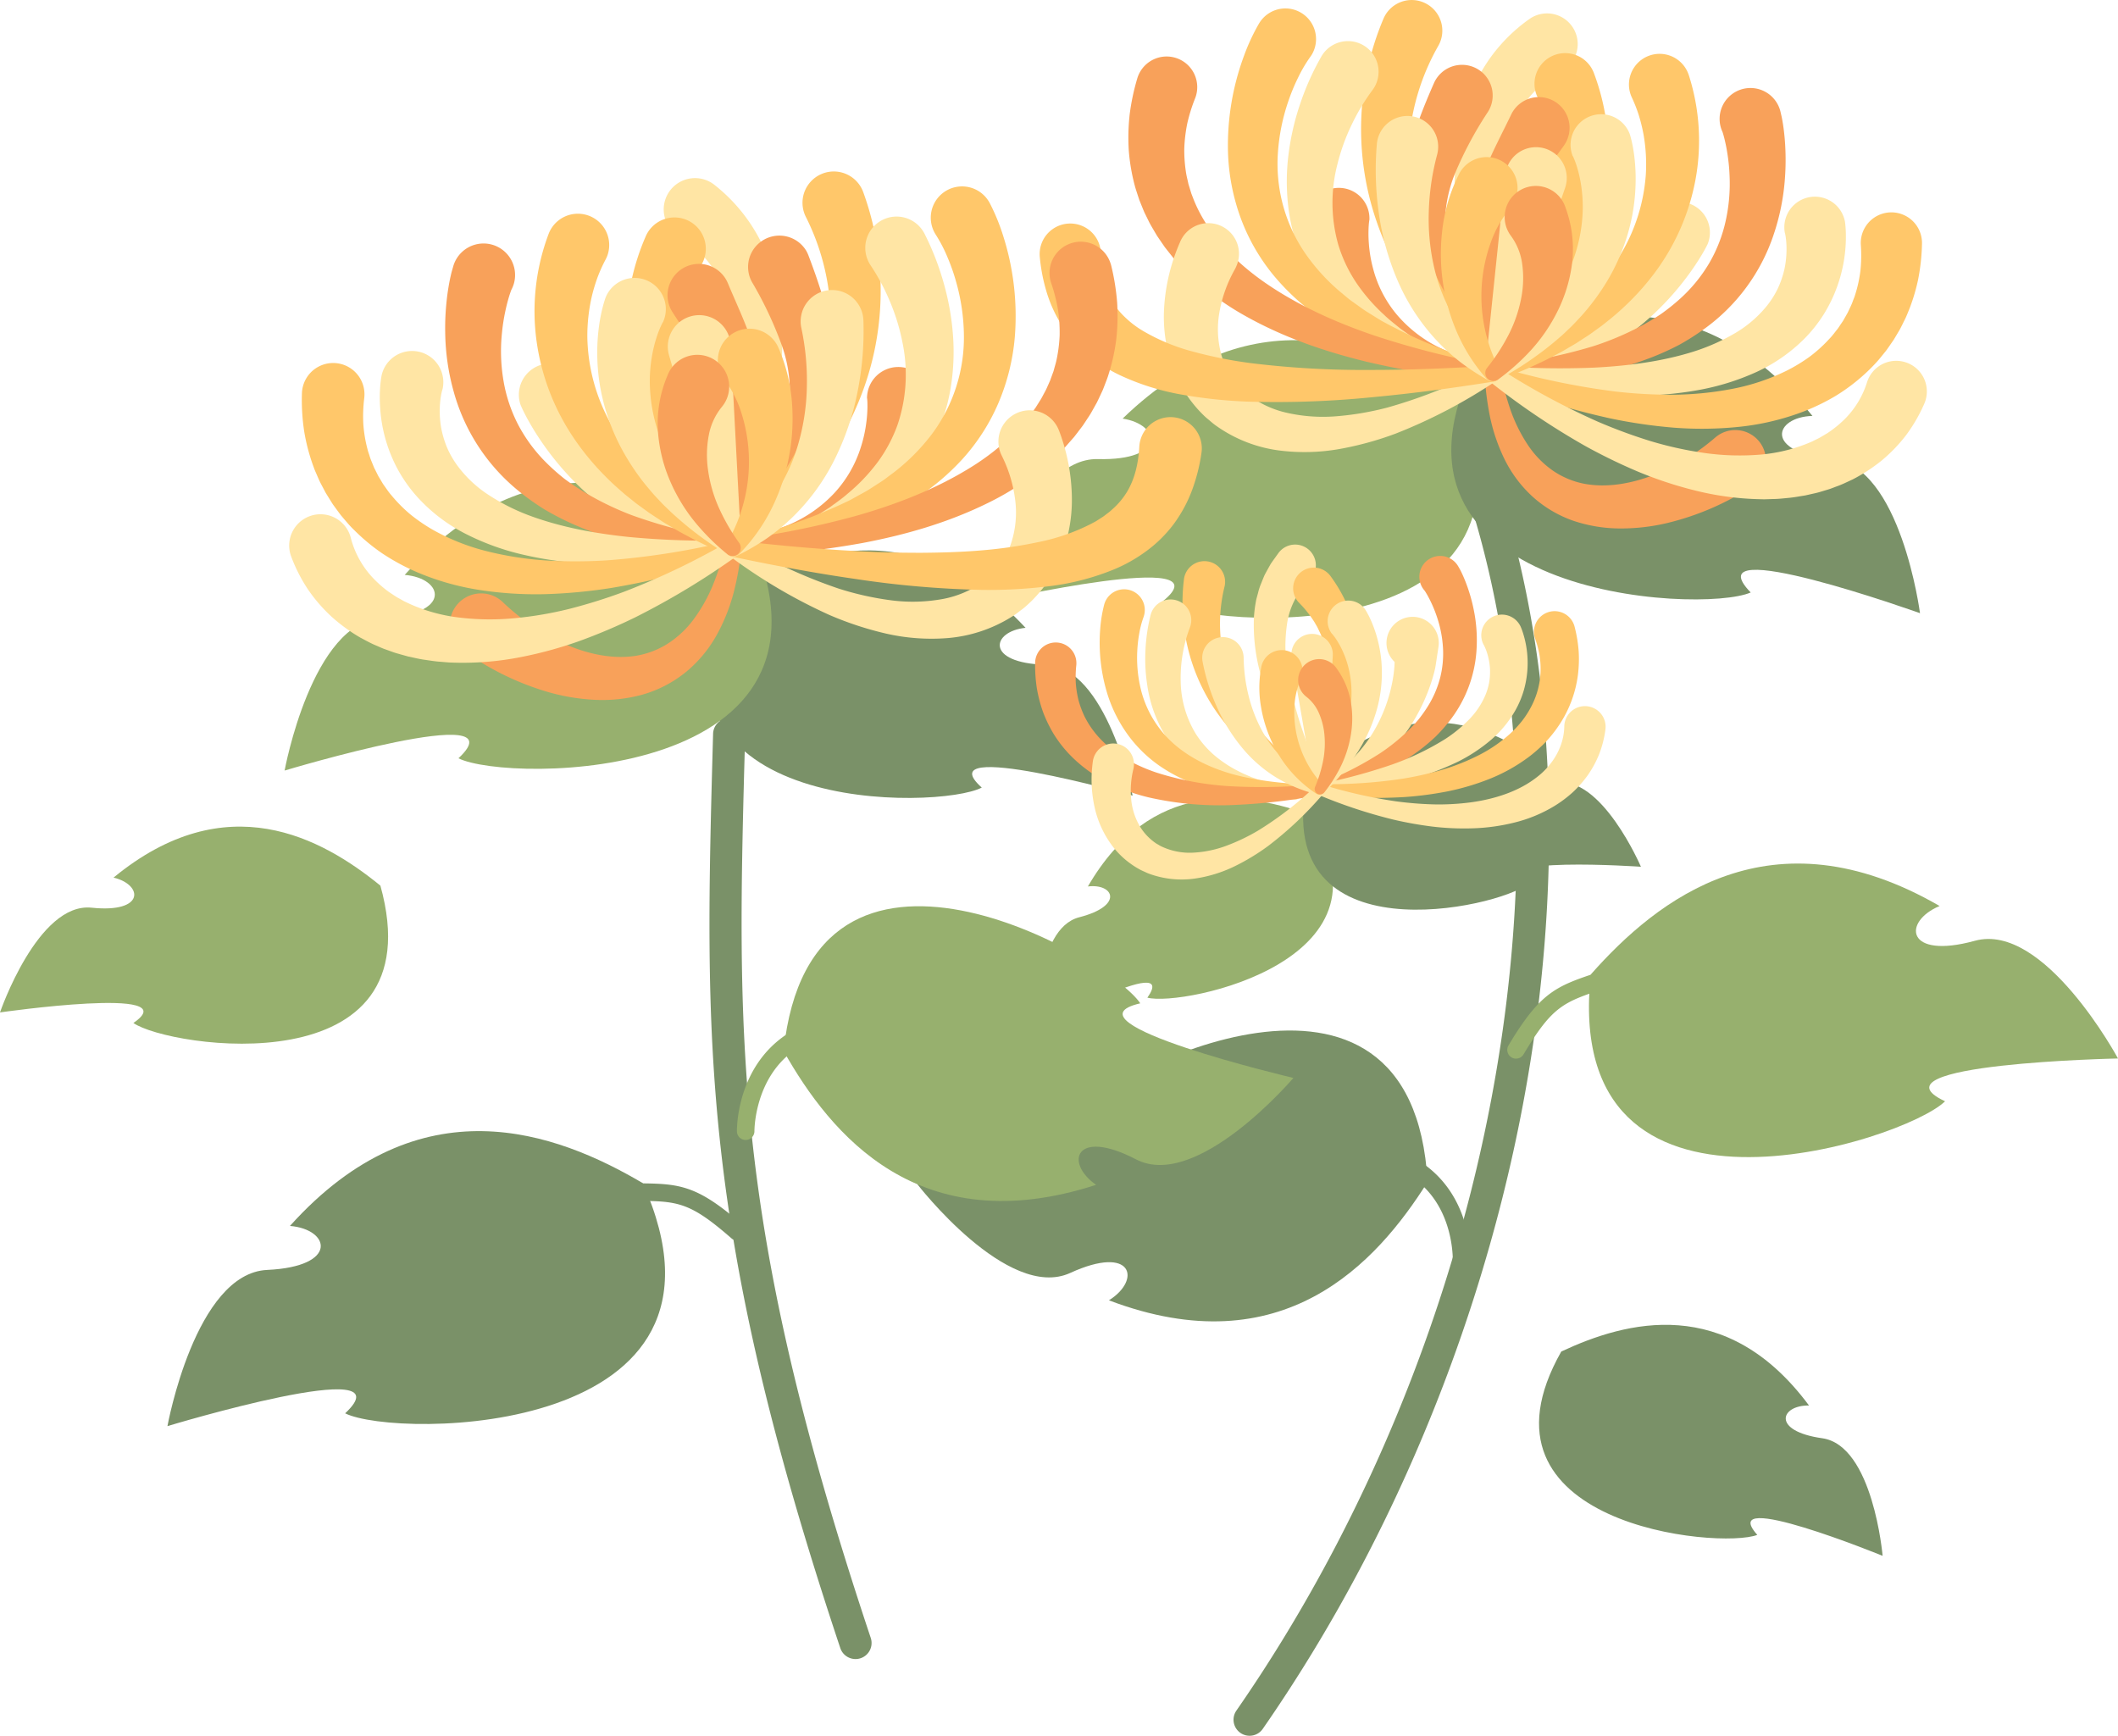
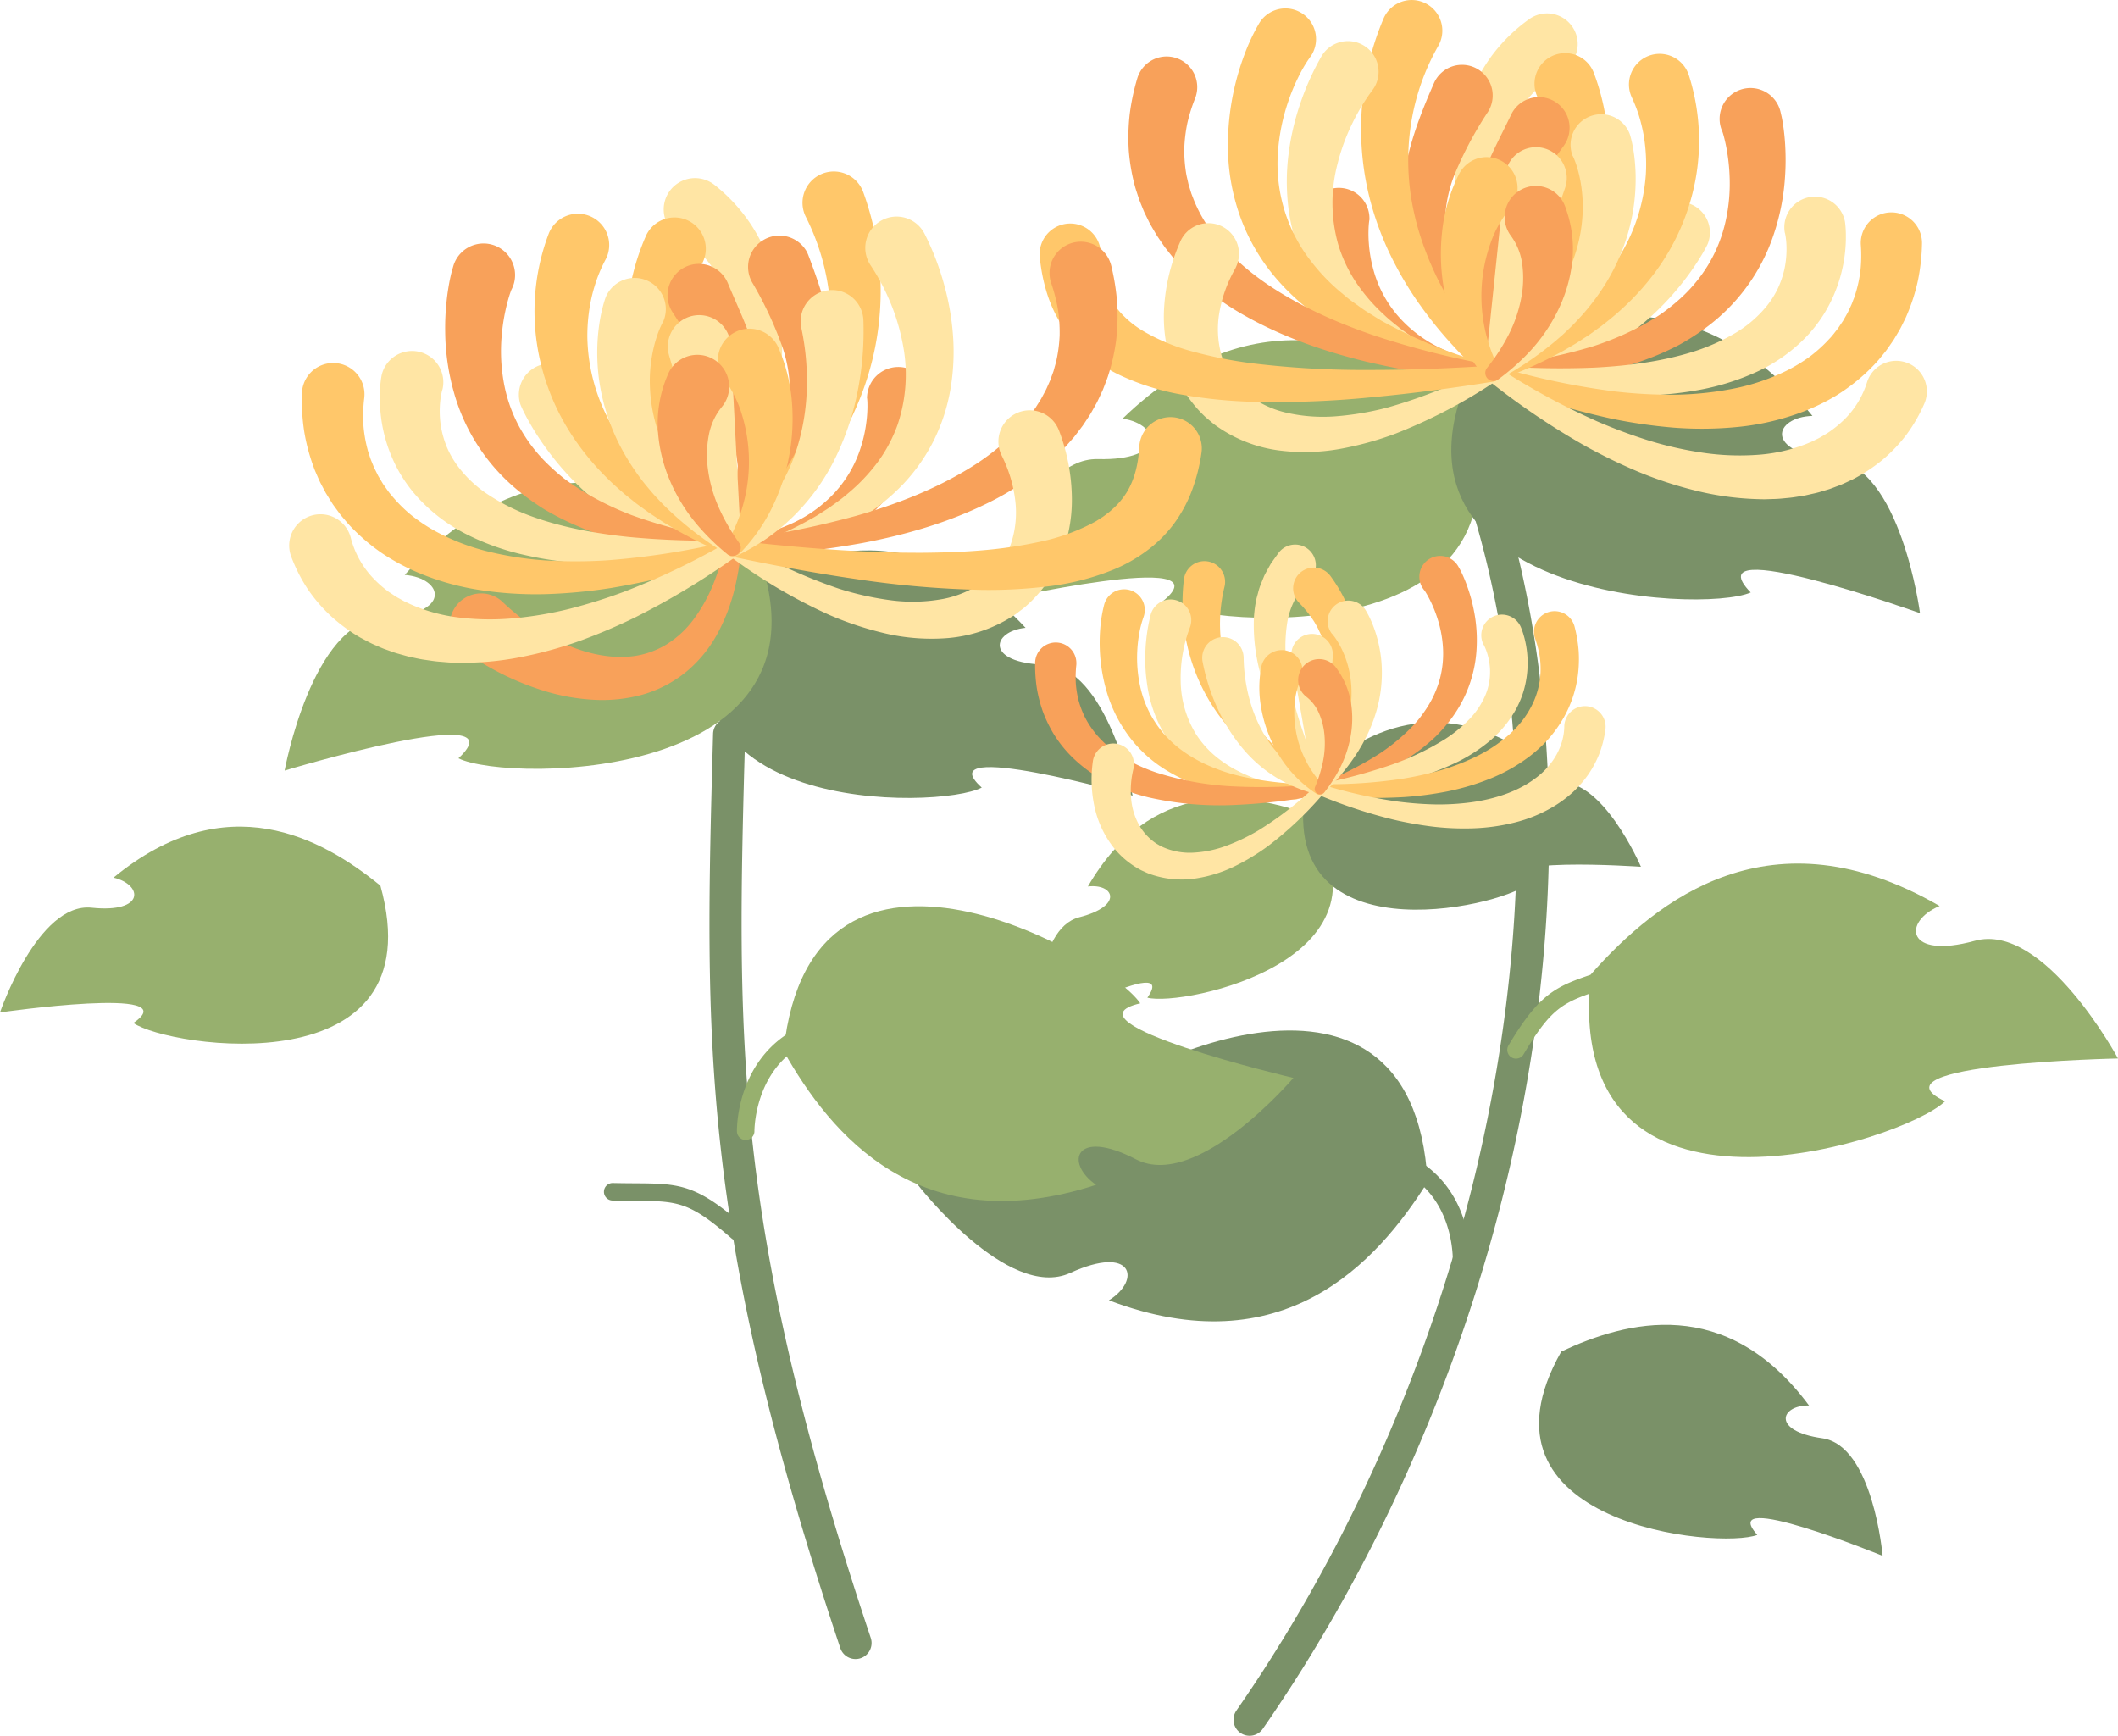
<svg xmlns="http://www.w3.org/2000/svg" viewBox="0 0 726.031 594.976">
  <g data-name="图层 2">
    <g data-name="图层 1">
      <path d="M428.34,594.976a5.5,5.5,0,0,1-4.514-8.636c48.994-70.6,81.817-156.452,92.423-241.748,10.321-83.017-.718-160.327-31.084-217.691a5.5,5.5,0,0,1,9.722-5.146c31.413,59.339,42.875,138.959,32.277,224.194-10.821,87.03-44.311,174.629-94.3,246.662A5.494,5.494,0,0,1,428.34,594.976Z" style="fill:#7a9168">
     </path>
      <path d="M489.36,405.16c-17.556,27.873-49.627,63.177-109.232,40.555,11.195-6.98,8.233-19.239-13.239-9.393S314.366,405.8,314.366,405.8s81.727-15.063,53.687-22.97C379.1,367.722,484.345,313.746,489.36,405.16Z" style="fill:#7a9168">
     </path>
      <path d="M545.308,334.017c22.813-25.812,61.86-56.849,119.569-23.464-12.73,5.319-11.737,18.471,12.083,11.924s49.071,40.343,49.071,40.343-86.889,1.784-59.28,14.667C652.8,391.224,535.091,429.211,545.308,334.017Z" style="fill:#97b06e">
     </path>
      <path d="M519.676,362.871a3,3,0,0,1-2.572-4.54c11.08-18.542,16.488-20.339,30.938-25.143,2.108-.7,4.429-1.472,7.013-2.379a3,3,0,1,1,1.987,5.662c-2.619.919-4.971,1.7-7.108,2.41-13.984,4.649-17.743,5.9-27.679,22.529A3,3,0,0,1,519.676,362.871Z" style="fill:#97b06e">
     </path>
      <path d="M501,436.255c-.067,0-.132,0-.2-.007a3,3,0,0,1-2.8-3.19c.01-.179.976-18.719-13.163-28.976a3,3,0,1,1,3.523-4.856c16.864,12.233,15.685,33.332,15.626,34.225A3,3,0,0,1,501,436.255Z" style="fill:#7a9168">
     </path>
      <path d="M293.263,568.679a5.5,5.5,0,0,1-5.215-3.76c-48.29-144.7-46.528-208.2-43.607-313.408a5.5,5.5,0,1,1,11,.305c-2.887,103.995-4.63,166.766,43.044,309.62a5.5,5.5,0,0,1-5.218,7.243Z" style="fill:#7a9168">
     </path>
      <path d="M268.614,360.268c16.169,28.7,46.471,65.533,107.113,45.86-10.84-7.52-7.28-19.619,13.684-8.732s53.955-27.908,53.955-27.908-80.891-19.05-52.5-25.574C380.577,328.28,278.1,269.21,268.614,360.268Z" style="fill:#97b06e">
-      </path>
-       <path d="M220.356,405.556c-29.678-17.492-76.408-34.932-120.964,14.663,13.751,1.122,16.874,13.936-7.8,15.076S57.4,488.836,57.4,488.836s83.181-25.174,60.909-4.384C135.82,493.2,259.511,492.924,220.356,405.556Z" style="fill:#7a9168">
     </path>
      <path d="M252.722,425.216a2.983,2.983,0,0,1-1.971-.74c-14.593-12.741-18.554-12.767-33.291-12.863-2.251-.015-4.73-.031-7.5-.1a3,3,0,1,1,.136-6c2.739.062,5.184.078,7.406.093,15.228.1,20.927.136,37.2,14.343a3,3,0,0,1-1.974,5.26Z" style="fill:#7a9168">
     </path>
      <path d="M255.611,390.755a3,3,0,0,1-3-2.947c-.015-.894-.158-22.026,17.286-33.418a3,3,0,1,1,3.281,5.023c-14.626,9.552-14.57,28.116-14.567,28.3a3,3,0,0,1-2.957,3.039Z" style="fill:#97b06e">
     </path>
      <path d="M501.331,137.587c-27.172-18.695-70.635-38.482-116.512,5.9,13.058,1.993,15.182,14.441-8.463,13.876s-36.24,48.845-36.24,48.845,81.131-18.47,58.467-.106C414.72,215.632,532.874,223.654,501.331,137.587Z" style="fill:#97b06e">
     </path>
      <path d="M506.317,122.756c29.215-15.307,74.734-29.749,114.968,19.806-13.2.416-16.8,12.519,6.741,14.79s30.133,52.832,30.133,52.832-78.337-28.05-58.034-7.1C582.962,210.609,464.7,204.428,506.317,122.756Z" style="fill:#7a9168">
     </path>
      <path d="M535.335,24.333a37.118,37.118,0,0,0-9.483,7.163,41,41,0,0,0-7.05,10.236c-3.845,7.777-5.908,17.063-6.916,26.594a186.754,186.754,0,0,0-.468,29.36c.515,9.918,1.613,19.878,2.956,29.827l0,.017a2.757,2.757,0,0,1-5.4,1.082c-2.627-9.809-5.03-19.717-6.866-29.821a197.941,197.941,0,0,1-3.451-30.973,115.379,115.379,0,0,1,.687-16.1A78.67,78.67,0,0,1,502.96,35.3a59.265,59.265,0,0,1,8.11-15.79,57.129,57.129,0,0,1,13-12.854l.087-.063a10.505,10.505,0,1,1,12.319,17.02A11.382,11.382,0,0,1,535.335,24.333Z" style="fill:#ffe5a4">
     </path>
      <path d="M585.437,83.487c-.108.25-.174.379-.24.514l-.2.4-.385.729c-.254.469-.509.927-.765,1.366-.512.89-1.032,1.746-1.564,2.585-1.067,1.677-2.162,3.3-3.317,4.871a95.668,95.668,0,0,1-7.373,8.943,92.77,92.77,0,0,1-17.5,14.727,88.325,88.325,0,0,1-9.925,5.49,86.833,86.833,0,0,1-10.471,4.053,85.937,85.937,0,0,1-21.673,3.631,2.763,2.763,0,0,1-.721-5.454l.037-.008a78.44,78.44,0,0,0,18.827-6.847,76.689,76.689,0,0,0,8.354-5.163A76,76,0,0,0,546,107.144a78.471,78.471,0,0,0,16.709-23.09c.68-1.408,1.291-2.836,1.856-4.25.282-.707.546-1.415.784-2.1.123-.348.233-.685.336-1.014l.141-.471c.026-.083.041-.146.054-.206s.036-.139.008-.093a10.48,10.48,0,1,1,19.546,7.57Z" style="fill:#ffe5a4">
     </path>
      <path d="M610.618,39.531l.117.5.075.37.138.721.23,1.357c.133.881.261,1.761.354,2.621.206,1.733.35,3.441.434,5.151a83.255,83.255,0,0,1-.065,10.214,77.067,77.067,0,0,1-3.945,20.058,65.139,65.139,0,0,1-23.91,32.333,83.039,83.039,0,0,1-8.351,5.3,93.582,93.582,0,0,1-8.826,4.063,111.448,111.448,0,0,1-18.208,5.471,176.007,176.007,0,0,1-36.878,3.125,2.756,2.756,0,0,1-.25-5.5l.038,0a168.722,168.722,0,0,0,34.715-6.686,101.143,101.143,0,0,0,15.84-6.666,82.178,82.178,0,0,0,7.212-4.3,70.018,70.018,0,0,0,6.426-5.126,52.131,52.131,0,0,0,10.105-12.275,50.085,50.085,0,0,0,5.668-14.5,59.085,59.085,0,0,0,1.338-15.639,63.785,63.785,0,0,0-.8-7.856c-.2-1.293-.455-2.578-.744-3.82-.137-.63-.3-1.231-.453-1.83l-.245-.855-.121-.38-.058-.18c-.018-.053-.018-.028-.026-.046a10.579,10.579,0,1,1,19.906-6.867Z" style="fill:#f8a15a">
     </path>
      <path d="M632.405,75.814c.09.53.105.743.141,1.039s.054.544.075.8q.068.774.09,1.483c.053.973.037,1.892.036,2.829a50.464,50.464,0,0,1-7.6,25.8,48.713,48.713,0,0,1-6.665,8.379,56.366,56.366,0,0,1-16.816,11.562,83.7,83.7,0,0,1-18.362,5.788c-12.344,2.358-24.574,2.554-36.564,1.872a290.218,290.218,0,0,1-35.434-4.577,2.756,2.756,0,0,1,.689-5.459l.047,0a282.756,282.756,0,0,0,34.743.664c11.451-.594,22.819-2.1,33.3-5.339a69.423,69.423,0,0,0,14.578-6.4,40.113,40.113,0,0,0,11.108-9.545,31.01,31.01,0,0,0,3.653-5.835,33.22,33.22,0,0,0,2.209-6.383,32.706,32.706,0,0,0,.771-6.7,31.749,31.749,0,0,0-.131-3.325c-.069-.529-.116-1.078-.209-1.565-.037-.26-.081-.5-.13-.707a2.686,2.686,0,0,0-.068-.293c-.019-.067-.054-.217-.032-.048a10.481,10.481,0,0,1,20.569-4.038Z" style="fill:#ffe5a4">
     </path>
      <path d="M658.842,83.535a70.228,70.228,0,0,1-1.385,12.55,64.5,64.5,0,0,1-3.85,12.015c-.38.979-.9,1.9-1.354,2.85-.466.942-.923,1.886-1.48,2.78l-1.605,2.7-1.788,2.582c-.3.425-.591.862-.911,1.274l-.985,1.217c-.666.8-1.3,1.628-2,2.4a62.034,62.034,0,0,1-4.382,4.4,65.074,65.074,0,0,1-9.771,7.348,72.9,72.9,0,0,1-10.731,5.268,87.057,87.057,0,0,1-22.465,5.389,124.418,124.418,0,0,1-22.388.282,176.39,176.39,0,0,1-21.724-3.165,260.653,260.653,0,0,1-41.251-12.761,2.755,2.755,0,0,1,1.783-5.207l.021.007a253.407,253.407,0,0,0,40.964,8.716,166.325,166.325,0,0,0,20.568,1.115,112,112,0,0,0,20.018-2.067,72.864,72.864,0,0,0,18.33-6.173,57.3,57.3,0,0,0,7.949-4.84,48.4,48.4,0,0,0,6.682-6.075c1.053-1.055,1.9-2.275,2.829-3.412.441-.588.821-1.218,1.238-1.819l.614-.907c.2-.308.361-.636.544-.951l1.076-1.9.924-1.972a18.594,18.594,0,0,0,.834-2c.241-.683.56-1.329.745-2.032a45.047,45.047,0,0,0,1.854-8.435,49.9,49.9,0,0,0,.14-8.633l-.007-.118a10.493,10.493,0,1,1,20.943-1.354C658.843,82.911,658.849,83.234,658.842,83.535Z" style="fill:#ffc76a">
     </path>
      <path d="M578.93,25.826a73.521,73.521,0,0,1,2.2,36.123,76.864,76.864,0,0,1-14.184,31.92A88.051,88.051,0,0,1,555.4,106.405c-2.072,1.907-4.278,3.632-6.467,5.353l-3.381,2.436c-1.114.825-2.307,1.529-3.454,2.3l-1.734,1.124-1.777,1.047c-1.19.687-2.361,1.4-3.561,2.059-2.427,1.264-4.814,2.586-7.3,3.7-4.89,2.379-9.943,4.315-14.985,6.179a2.754,2.754,0,0,1-2.219-5.031l.077-.04c4.632-2.389,9.221-4.821,13.549-7.627,2.208-1.332,4.286-2.846,6.4-4.292,1.039-.746,2.039-1.541,3.057-2.306l1.516-1.16,1.459-1.224c.96-.829,1.969-1.6,2.883-2.468l2.773-2.563c1.766-1.784,3.537-3.547,5.142-5.442a75.648,75.648,0,0,0,8.558-11.917,61.586,61.586,0,0,0,8.244-26.811,59.217,59.217,0,0,0-.8-13.678,58.033,58.033,0,0,0-1.608-6.528,50.651,50.651,0,0,0-2.374-6.066,10.506,10.506,0,1,1,19.465-7.813Z" style="fill:#ffc76a">
     </path>
      <path d="M546.479,25.335a78.015,78.015,0,0,1,3.9,14.735c.26,1.274.327,2.588.472,3.878a34.85,34.85,0,0,1,.252,3.878l.058,3.862-.25,3.81a87.086,87.086,0,0,1-7.462,28.11c-.229.543-.434,1.1-.683,1.629L542,86.815l-1.536,3.147-1.543,3.129-1.707,3.017c-1.155,2-2.234,4.036-3.447,5.978l-3.7,5.768c-.628.951-1.21,1.932-1.872,2.855l-1.982,2.771L522.252,119c-2.735,3.6-5.562,7.11-8.327,10.649a2.754,2.754,0,0,1-4.563-3.059l.067-.118c2.191-3.842,4.433-7.639,6.561-11.482l3.019-5.847,1.5-2.914c.5-.97.917-1.98,1.379-2.966l2.7-5.933c.871-1.983,1.588-4.017,2.387-6.013l1.169-3,.981-3.043.97-3.033.485-1.512c.154-.5.258-1.019.39-1.527a71.93,71.93,0,0,0,2.845-23.982l-.223-2.859-.468-2.786a21.153,21.153,0,0,0-.593-2.732,27.3,27.3,0,0,0-.736-2.676,58.593,58.593,0,0,0-4.558-10.516,10.512,10.512,0,1,1,18.587-9.825,10.655,10.655,0,0,1,.588,1.321Z" style="fill:#ffc76a">
     </path>
      <path d="M536.048,49.973c-4.5,6.281-8.827,11.7-12.31,17.48a74.211,74.211,0,0,0-8.19,18.265,79.7,79.7,0,0,0-2.961,20.343l.037,5.286c.062,1.768.251,3.537.37,5.317l.2,2.675.378,2.661.759,5.353.025.176a2.753,2.753,0,0,1-5.343,1.243l-1.756-5.362-.879-2.7-.712-2.752c-.456-1.842-.982-3.678-1.381-5.547l-1.046-5.667a91.06,91.06,0,0,1-.7-23.486,89.391,89.391,0,0,1,5.832-23.315c2.876-7.465,6.631-14.346,9.64-20.663a10.524,10.524,0,1,1,18.089,10.61Z" style="fill:#f8a15a">
     </path>
      <path d="M558.6,45.774c.132.364.17.511.228.7l.15.527c.089.332.177.664.246.967.155.63.276,1.229.4,1.83.235,1.2.413,2.365.57,3.529a65.878,65.878,0,0,1,.49,6.906,68.3,68.3,0,0,1-1.14,13.483,69.246,69.246,0,0,1-9.676,24.325,79.616,79.616,0,0,1-7.679,10.136c-1.434,1.53-2.819,3.091-4.346,4.5-.753.713-1.482,1.449-2.251,2.137l-2.336,2.021a114.443,114.443,0,0,1-20.081,13.539,2.762,2.762,0,0,1-3-4.617l.007-.005a106.987,106.987,0,0,0,16.468-15.563l1.777-2.14c.58-.721,1.109-1.478,1.664-2.211,1.135-1.449,2.1-3.006,3.111-4.514a67.21,67.21,0,0,0,4.988-9.51,53.968,53.968,0,0,0,4.364-20.031,50.13,50.13,0,0,0-.829-9.878,46.18,46.18,0,0,0-1.145-4.675c-.238-.746-.482-1.481-.75-2.171-.136-.339-.268-.682-.406-.982-.069-.164-.135-.3-.2-.426a1.138,1.138,0,0,0-.088-.165c-.024-.038-.066-.122-.023.015A10.481,10.481,0,0,1,558.6,45.774Z" style="fill:#ffe5a4">
     </path>
      <path d="M510.027,38.384a126.817,126.817,0,0,0-11.235,21,46.389,46.389,0,0,0-3.266,21.789c.681,7.532,3.294,15.309,6.684,22.886,3.4,7.593,7.491,15.053,11.734,22.447l.019.033a2.758,2.758,0,0,1-4.553,3.088c-5.375-6.772-10.654-13.673-15.448-21.124-4.753-7.442-9.094-15.585-11.453-24.946l-.81-3.533a12.888,12.888,0,0,1-.3-1.8l-.229-1.819c-.126-1.215-.348-2.436-.382-3.66l-.071-3.689c0-.616-.026-1.237-.014-1.852l.142-1.825.307-3.668c.126-1.218.382-2.383.573-3.582.22-1.182.388-2.406.664-3.563,2.131-9.347,5.559-17.888,9.157-26.069a10.512,10.512,0,1,1,18.527,9.82Z" style="fill:#f8a15a">
     </path>
      <path d="M493.018,15.743a78.2,78.2,0,0,0-9.371,26.984,81.779,81.779,0,0,0,.9,29.376,92.68,92.68,0,0,0,4.335,14.5,106.723,106.723,0,0,0,6.54,13.946,128.8,128.8,0,0,0,8.388,13.189c3.018,4.3,6.392,8.354,9.827,12.385l.052.062A2.754,2.754,0,0,1,509.721,130c-4.009-3.7-8-7.467-11.68-11.561a137.2,137.2,0,0,1-10.522-12.848,117.274,117.274,0,0,1-8.912-14.27,105.088,105.088,0,0,1-6.813-15.669A97.04,97.04,0,0,1,474.206,6.5l.033-.076a10.5,10.5,0,1,1,19.351,8.171A11.648,11.648,0,0,1,493.018,15.743Z" style="fill:#ffc76a">
     </path>
      <path d="M469.42,75.439c0-.013-.007-.07-.013-.047l-.016.077a1.542,1.542,0,0,0-.033.175l-.06.436c-.035.316-.071.634-.093.976-.054.669-.089,1.372-.1,2.08a43.086,43.086,0,0,0,.124,4.312,45.546,45.546,0,0,0,1.456,8.621,40.5,40.5,0,0,0,7.979,15.592A44.963,44.963,0,0,0,493.2,119.045a71.564,71.564,0,0,0,18.746,6.279l.012,0a2.763,2.763,0,0,1-.557,5.475,79.021,79.021,0,0,1-21.613-3.031,56.377,56.377,0,0,1-20.357-10.628,55.678,55.678,0,0,1-14.673-18.853,63.453,63.453,0,0,1-4.233-11.328c-.542-1.953-.976-3.938-1.331-5.969-.179-1.015-.33-2.041-.454-3.1-.065-.522-.116-1.07-.164-1.62l-.06-.862-.022-.474-.009-.247v-.372a10.481,10.481,0,0,1,20.932,1.123Z" style="fill:#f8a15a">
     </path>
      <path d="M470.494,30.847a71.213,71.213,0,0,0-7.2,12,69.129,69.129,0,0,0-4.8,13.3,52.689,52.689,0,0,0,.235,27.655,49.257,49.257,0,0,0,6.011,12.839,61.518,61.518,0,0,0,9.591,11.154c1.791,1.75,3.808,3.277,5.771,4.886,2.084,1.454,4.105,3.026,6.319,4.34a122.352,122.352,0,0,0,13.655,7.446l.1.048a2.753,2.753,0,0,1-2.1,5.079,129.124,129.124,0,0,1-15.246-6.062c-2.525-1.118-4.918-2.537-7.375-3.852-2.363-1.489-4.785-2.91-7.042-4.624a71.873,71.873,0,0,1-12.687-11.6,61.6,61.6,0,0,1-9.386-15.009,62.382,62.382,0,0,1-4.7-17.336,74.4,74.4,0,0,1,.017-17.914A87.125,87.125,0,0,1,445.6,35.847a91.256,91.256,0,0,1,7.3-16.391l.021-.038A10.5,10.5,0,1,1,471.2,29.77,11.709,11.709,0,0,1,470.494,30.847Z" style="fill:#ffe5a4">
     </path>
      <path d="M449.17,19.469a48.536,48.536,0,0,0-4.26,7.267,66.846,66.846,0,0,0-3.371,8.228,68.166,68.166,0,0,0-3.49,17.508,54.29,54.29,0,0,0,9.034,33.878,67.826,67.826,0,0,0,12.431,13.76c1.234.99,2.4,2.069,3.7,3l3.9,2.8c1.312.926,2.723,1.721,4.083,2.594l2.061,1.285c.7.4,1.428.775,2.142,1.165a167.688,167.688,0,0,0,36.872,14.419h0a2.756,2.756,0,0,1-1.189,5.375,175.091,175.091,0,0,1-39.822-11.387c-.807-.347-1.622-.674-2.423-1.037l-2.371-1.177c-1.573-.805-3.187-1.532-4.732-2.411l-4.622-2.692c-1.541-.9-2.987-1.985-4.488-2.977a80.1,80.1,0,0,1-16.152-14.81A67.832,67.832,0,0,1,425.286,74.7a72.032,72.032,0,0,1-4.334-22.328A88.474,88.474,0,0,1,426.5,18.945a69.03,69.03,0,0,1,5-10.747l.1-.166a10.5,10.5,0,0,1,18.165,10.535A10.747,10.747,0,0,1,449.17,19.469Z" style="fill:#ffc76a">
     </path>
      <path d="M409.649,33.761A57.237,57.237,0,0,0,407,42.255a52.047,52.047,0,0,0-1.042,8.774,49.16,49.16,0,0,0,.713,8.81c.136.728.325,1.446.48,2.174l.241,1.091.329,1.071.656,2.15.814,2.112c4.5,11.281,13.724,21.094,24.768,28.677,11.095,7.623,23.854,13.375,37.082,17.878a293.407,293.407,0,0,0,41,10.343h.008a2.755,2.755,0,0,1-.74,5.454,300.632,300.632,0,0,1-42.877-6.8c-14.167-3.451-28.25-8.236-41.479-15.65a95.328,95.328,0,0,1-18.676-13.574L406.15,92.71c-.717-.68-1.355-1.451-2.035-2.177-.664-.744-1.357-1.46-1.994-2.234l-1.876-2.362-.935-1.188-.863-1.252-1.721-2.517c-.539-.866-1.045-1.757-1.567-2.639s-1.039-1.769-1.476-2.7l-1.368-2.78c-.414-.948-.794-1.915-1.188-2.877l-.583-1.447-.489-1.485c-.317-.993-.661-1.981-.947-2.987a67.542,67.542,0,0,1-2.168-12.384,71.376,71.376,0,0,1,.315-12.575,77.444,77.444,0,0,1,2.6-12.247,10.492,10.492,0,1,1,20.109,6c-.089.3-.189.588-.3.871Z" style="fill:#f8a15a">
     </path>
-       <path d="M600.4,166.85a93.119,93.119,0,0,1-28.864,12.423,68.739,68.739,0,0,1-15.91,1.871,50.909,50.909,0,0,1-16.2-2.6A41.044,41.044,0,0,1,525.2,170.1a43.417,43.417,0,0,1-9.512-12.8,62.241,62.241,0,0,1-4.912-14.357,96.429,96.429,0,0,1-1.832-14.565,2.754,2.754,0,0,1,5.447-.731l.021.106a90.024,90.024,0,0,0,3.518,13.16,53.76,53.76,0,0,0,5.863,11.687,33,33,0,0,0,8.536,8.731,28.765,28.765,0,0,0,10.684,4.479c7.656,1.441,15.913.052,23.636-2.918A74.313,74.313,0,0,0,588,149.947a10.511,10.511,0,1,1,12.557,16.8Z" style="fill:#f8a15a">
-      </path>
      <path d="M659.627,138.377a54.226,54.226,0,0,1-6.176,10.7,53.216,53.216,0,0,1-8.436,8.782,57.647,57.647,0,0,1-9.965,6.487c-1.775.805-3.514,1.706-5.333,2.335-.9.334-1.8.7-2.706,1l-2.737.822c-.909.292-1.828.508-2.748.708l-2.753.619c-1.843.281-3.681.644-5.517.818s-3.671.392-5.493.407l-2.732.086c-.908.014-1.809-.035-2.713-.051a100.113,100.113,0,0,1-21.04-2.906,136.47,136.47,0,0,1-19.667-6.466,190.881,190.881,0,0,1-18.316-8.908A254.739,254.739,0,0,1,510.07,130.3a2.755,2.755,0,0,1,3.19-4.484l.024.015a247.3,247.3,0,0,0,34.174,18.59,180.692,180.692,0,0,0,17.976,6.667,124.137,124.137,0,0,0,18.364,4.109,85.89,85.89,0,0,0,18.223.735,56.449,56.449,0,0,0,16.9-3.663l1.93-.792c.632-.281,1.234-.611,1.851-.908,1.258-.561,2.368-1.334,3.544-1.988a39.031,39.031,0,0,0,6.115-4.927,30.791,30.791,0,0,0,7.659-12.688,10.494,10.494,0,0,1,19.984,6.416q-.158.489-.357.952Z" style="fill:#ffe5a4">
     </path>
      <path d="M423.28,92.35a45.715,45.715,0,0,0-5.268,14.669,33.073,33.073,0,0,0,.75,14.917,26.445,26.445,0,0,0,3.028,6.654,26.069,26.069,0,0,0,2.153,2.983c.376.492.852.893,1.269,1.353a11.976,11.976,0,0,0,1.342,1.3,33.645,33.645,0,0,0,13.952,7.128,56.246,56.246,0,0,0,17.172,1.363,100.47,100.47,0,0,0,17.892-3.014,171.846,171.846,0,0,0,34.7-14.009l.01-.006a2.756,2.756,0,0,1,2.8,4.738,179.2,179.2,0,0,1-34.66,18.2,110.809,110.809,0,0,1-19.446,5.316,68.556,68.556,0,0,1-20.988.4,47.971,47.971,0,0,1-20.782-8.178,23.387,23.387,0,0,1-2.3-1.795c-.737-.64-1.526-1.23-2.214-1.929a42.24,42.24,0,0,1-3.954-4.381,43.02,43.02,0,0,1-6-10.166,51.03,51.03,0,0,1-3.659-22.8,65.61,65.61,0,0,1,5.357-21.936l.048-.111a10.5,10.5,0,1,1,19.274,8.324A10.762,10.762,0,0,1,423.28,92.35Z" style="fill:#ffe5a4">
     </path>
      <path d="M377.353,86.9c.01,5.771.985,10.982,3.334,15.405a25.268,25.268,0,0,0,4.649,6.132,33.478,33.478,0,0,0,6.676,5.113,68.075,68.075,0,0,0,17.284,7.063,149.567,149.567,0,0,0,19.549,3.866,316.834,316.834,0,0,0,40.974,2.328c13.81.009,27.683-.569,41.551-1.475a2.755,2.755,0,0,1,.614,5.47c-13.816,2.2-27.71,4.073-41.73,5.364a327.991,327.991,0,0,1-42.539,1.5,163.471,163.471,0,0,1-21.754-2.256,84.061,84.061,0,0,1-22-6.776A51.135,51.135,0,0,1,373.415,122a43.876,43.876,0,0,1-8.9-9.669A46.533,46.533,0,0,1,358.86,100.4a60.82,60.82,0,0,1-2.439-12.389l-.007-.082A10.494,10.494,0,0,1,377.3,85.9C377.336,86.231,377.352,86.573,377.353,86.9Z" style="fill:#ffc76a">
-      </path>
-       <path d="M492.63,53.031a84.732,84.732,0,0,0-2.85,19.392,74.428,74.428,0,0,0,1.935,19.694,60.1,60.1,0,0,0,7.726,18.379,61.206,61.206,0,0,0,6.176,8.134,72.55,72.55,0,0,0,7.58,7.138l.052.043a2.76,2.76,0,0,1-3.092,4.546,79.03,79.03,0,0,1-9.566-6.246,69.643,69.643,0,0,1-8.549-7.868,71.414,71.414,0,0,1-12.828-19.785,89.524,89.524,0,0,1-6.493-22.894,104.453,104.453,0,0,1-.762-24.008l.016-.183a10.53,10.53,0,1,1,20.983,1.806A11.239,11.239,0,0,1,492.63,53.031Z" style="fill:#ffe5a4">
     </path>
      <path d="M536.494,64.437l-22.13,64.22a2.77,2.77,0,0,1-5.374-1.189l7.038-67.56a10.549,10.549,0,1,1,20.985,2.186A11.074,11.074,0,0,1,536.494,64.437Z" style="fill:#ffe5a4">
     </path>
      <path d="M517.488,71.649a37.608,37.608,0,0,0-6.445,11.423,54.131,54.131,0,0,0,2.877,43.4l.028.053a2.768,2.768,0,0,1-4.514,3.137,59.646,59.646,0,0,1-9.514-14.671,65.993,65.993,0,0,1-5.15-17.167,68.607,68.607,0,0,1-.428-18.408,57.05,57.05,0,0,1,5.385-18.894l.235-.478A10.6,10.6,0,1,1,518.976,69.4,11.019,11.019,0,0,1,517.488,71.649Z" style="fill:#ffc76a">
     </path>
      <path d="M536.881,71.83a40.882,40.882,0,0,1,1.982,18.639,50.975,50.975,0,0,1-4.944,16.2,58.2,58.2,0,0,1-8.973,13.2,75.446,75.446,0,0,1-11.389,10.2,2.771,2.771,0,0,1-3.819-3.947l.059-.074a67.764,67.764,0,0,0,7.441-11.507,46.73,46.73,0,0,0,4.209-12.3,35.5,35.5,0,0,0,.32-11.971,21.119,21.119,0,0,0-3.759-9.326,10.683,10.683,0,1,1,18.506-10.158Z" style="fill:#f8a15a">
     </path>
      <path d="M248.767,204.691c24.883-15.3,64.224-30.829,102.787,10.511-11.64,1.169-14.085,12.083,6.855,12.658s29.836,44.849,29.836,44.849-70.922-20.022-51.709-2.749C321.829,277.656,216.957,279.384,248.767,204.691Z" style="fill:#7a9168">
     </path>
      <path d="M257.078,182.875c-29.009-17.15-74.7-34.272-118.349,14.185,13.449,1.115,16.488,13.654-7.654,14.737s-33.515,52.33-33.515,52.33,81.4-24.516,59.589-4.208C174.267,268.5,295.266,268.392,257.078,182.875Z" style="fill:#97b06e">
     </path>
      <path d="M245.051,63.481a58.317,58.317,0,0,1,12.587,13.8,60.509,60.509,0,0,1,7.449,16.536,80.473,80.473,0,0,1,2.823,16.94,118.144,118.144,0,0,1-.143,16.463,202.228,202.228,0,0,1-5.145,31.423c-2.4,10.214-5.373,20.2-8.568,30.069a2.818,2.818,0,0,1-5.45-1.386l0-.017c1.891-10.082,3.533-20.188,4.579-30.281a190.838,190.838,0,0,0,1.061-29.983c-.529-9.777-2.147-19.361-5.664-27.5a41.843,41.843,0,0,0-6.657-10.814,37.9,37.9,0,0,0-9.3-7.806,10.733,10.733,0,1,1,12.292-17.552Z" style="fill:#ffe5a4">
     </path>
      <path d="M198.745,131.959c-.027-.049-.012.026,0,.095s.023.127.045.213l.119.488c.087.342.182.691.29,1.052.207.716.439,1.451.69,2.187.5,1.473,1.051,2.962,1.671,4.434a80.157,80.157,0,0,0,15.84,24.437,73.228,73.228,0,0,0,15.568,12.4,80.171,80.171,0,0,0,18.853,7.973l.036.01a2.822,2.822,0,0,1-1.02,5.527,87.8,87.8,0,0,1-21.925-4.84,88.991,88.991,0,0,1-10.472-4.684,90.165,90.165,0,0,1-9.839-6.123,94.708,94.708,0,0,1-17.089-15.944,97.863,97.863,0,0,1-7.055-9.512c-1.1-1.661-2.129-3.376-3.129-5.144-.5-.884-.985-1.784-1.461-2.719-.238-.462-.474-.942-.709-1.434l-.354-.764-.184-.417c-.061-.141-.121-.276-.219-.537a10.708,10.708,0,1,1,20.342-6.7Z" style="fill:#ffe5a4">
     </path>
      <path d="M175.323,99.281c-.01.018-.008-.008-.029.045l-.069.18-.143.382-.295.86c-.192.6-.386,1.207-.559,1.843-.359,1.253-.683,2.55-.959,3.859a65.178,65.178,0,0,0-1.23,7.974,60.334,60.334,0,0,0,.545,16.028,51.186,51.186,0,0,0,5.023,15.1,53.313,53.313,0,0,0,9.668,13.054,71.949,71.949,0,0,0,6.288,5.568,84.2,84.2,0,0,0,7.135,4.763,103.183,103.183,0,0,0,15.813,7.631,172.352,172.352,0,0,0,35.072,8.643l.025,0a2.815,2.815,0,0,1-.529,5.6,179.839,179.839,0,0,1-37.466-5.12,114.007,114.007,0,0,1-18.293-6.537,95.877,95.877,0,0,1-8.793-4.609,84.969,84.969,0,0,1-8.243-5.842,66.562,66.562,0,0,1-22.7-34.246,78.758,78.758,0,0,1-2.973-20.673,84.968,84.968,0,0,1,.468-10.426c.176-1.74.412-3.475.713-5.233.14-.873.317-1.763.5-2.656l.305-1.372.179-.729.1-.373.145-.506.344-1.2a10.809,10.809,0,0,1,20.78,5.962A11.429,11.429,0,0,1,175.323,99.281Z" style="fill:#f8a15a">
     </path>
      <path d="M151.657,133.566c.031-.171-.013-.02-.036.047a3.05,3.05,0,0,0-.084.3c-.061.214-.119.452-.17.714-.12.493-.2,1.051-.295,1.586a32.609,32.609,0,0,0-.308,3.386,33.469,33.469,0,0,0,.435,6.88,34.074,34.074,0,0,0,1.919,6.63,31.781,31.781,0,0,0,3.422,6.145,41,41,0,0,0,10.835,10.322,70.97,70.97,0,0,0,14.54,7.3c10.523,3.853,22.044,5.987,33.7,7.192a288.927,288.927,0,0,0,35.486,1.144h.034a2.815,2.815,0,0,1,.431,5.606,296.479,296.479,0,0,1-36.4,2.813l-4.611.02c-1.539.006-3.082-.107-4.627-.156l-4.639-.195-4.651-.417a126.684,126.684,0,0,1-18.683-3.078,85.58,85.58,0,0,1-18.433-6.868,57.591,57.591,0,0,1-16.553-12.68,49.819,49.819,0,0,1-6.362-8.9,51.007,51.007,0,0,1-6.264-21.127,53.477,53.477,0,0,1-.135-5.6c.049-.955.08-1.894.185-2.884.04-.481.1-.985.17-1.508.034-.258.065-.506.118-.81s.079-.517.2-1.053a10.709,10.709,0,0,1,20.777,5.2Z" style="fill:#ffe5a4">
     </path>
      <path d="M124.852,136.512a51.1,51.1,0,0,0-.31,8.816,46.092,46.092,0,0,0,1.45,8.7c.153.727.445,1.4.655,2.114a18.713,18.713,0,0,0,.746,2.088l.839,2.06,1,1.993c.17.331.321.674.505,1l.58.958c.393.635.748,1.3,1.167,1.921.891,1.208,1.689,2.5,2.709,3.63a49.428,49.428,0,0,0,6.5,6.548,58.415,58.415,0,0,0,7.858,5.355,74.4,74.4,0,0,0,18.379,7.26,114.476,114.476,0,0,0,20.319,3.159,169.917,169.917,0,0,0,21.045-.061,258.738,258.738,0,0,0,42.255-6.747l.01,0a2.815,2.815,0,0,1,1.559,5.4,266.3,266.3,0,0,1-42.761,10.859,180.557,180.557,0,0,1-22.332,2.092,127.077,127.077,0,0,1-22.83-1.462,88.966,88.966,0,0,1-22.64-6.675,74.47,74.47,0,0,1-10.674-5.939,66.426,66.426,0,0,1-9.585-8.009c-1.532-1.449-2.852-3.11-4.241-4.715-.669-.822-1.274-1.7-1.912-2.552l-.942-1.293c-.3-.438-.574-.9-.862-1.348l-1.689-2.729-1.5-2.844c-.522-.941-.938-1.929-1.365-2.914-.409-.991-.895-1.96-1.232-2.979a66,66,0,0,1-3.3-12.462,71.834,71.834,0,0,1-.756-12.878,10.721,10.721,0,1,1,21.435.583c-.008.314-.03.623-.065.929Z" style="fill:#ffc76a">
     </path>
      <path d="M207.591,88.961a51.965,51.965,0,0,0-2.741,6.065,59.405,59.405,0,0,0-1.983,6.577,60.574,60.574,0,0,0-1.531,13.915,62.929,62.929,0,0,0,7.007,27.79,77.382,77.382,0,0,0,8.108,12.609c1.539,2.017,3.253,3.909,4.961,5.822l2.7,2.76c.887.937,1.877,1.773,2.812,2.669l1.425,1.326,1.486,1.263c1,.834,1.978,1.7,3,2.514,2.078,1.585,4.119,3.239,6.3,4.714,4.269,3.089,8.824,5.812,13.425,8.492l.076.045a2.814,2.814,0,0,1-2.527,5.018c-5.047-2.167-10.1-4.407-14.967-7.091-2.474-1.267-4.84-2.74-7.25-4.158-1.19-.734-2.348-1.524-3.526-2.287l-1.758-1.161-1.711-1.239c-1.131-.842-2.31-1.622-3.405-2.522l-3.322-2.663c-2.143-1.871-4.3-3.746-6.317-5.8a89.976,89.976,0,0,1-11.126-13.4,78.527,78.527,0,0,1-12.8-33.313,75.113,75.113,0,0,1,4.142-36.745l.052-.136a10.734,10.734,0,0,1,20.038,7.7A11.937,11.937,0,0,1,207.591,88.961Z" style="fill:#ffc76a">
     </path>
      <path d="M240.4,90.859a59.857,59.857,0,0,0-5.2,10.492,27.716,27.716,0,0,0-.891,2.692,21.552,21.552,0,0,0-.749,2.756l-.623,2.819-.378,2.905a73.485,73.485,0,0,0,1.647,24.62c.108.525.188,1.056.318,1.579l.415,1.568.832,3.145.841,3.157,1.035,3.122c.711,2.078,1.336,4.192,2.121,6.261l2.441,6.195c.42,1.03.789,2.083,1.251,3.1l1.384,3.052,2.774,6.124c1.97,4.033,4.058,8.025,6.092,12.06l.063.124a2.814,2.814,0,0,1-4.816,2.883c-2.636-3.757-5.337-7.489-7.939-11.3l-3.746-5.842-1.877-2.931c-.628-.977-1.17-2.008-1.76-3.012l-3.479-6.079c-1.136-2.046-2.13-4.183-3.2-6.28l-1.584-3.168-1.41-3.274-1.4-3.291-.7-1.651c-.226-.555-.406-1.132-.612-1.7a88.989,88.989,0,0,1-6.14-29.075l-.055-3.9.26-3.937a35.351,35.351,0,0,1,.462-3.944c.215-1.309.352-2.647.685-3.932A79.433,79.433,0,0,1,221.2,81.364l.054-.13a10.741,10.741,0,1,1,19.833,8.252A11.746,11.746,0,0,1,240.4,90.859Z" style="fill:#ffc76a">
     </path>
-       <path d="M249.514,97.088c2.739,6.6,6.21,13.822,8.753,21.59a91.279,91.279,0,0,1,4.729,24.1,93.107,93.107,0,0,1-1.943,23.929l-1.365,5.727c-.5,1.886-1.138,3.732-1.7,5.588l-.87,2.77-1.039,2.7-2.072,5.38a2.814,2.814,0,0,1-5.388-1.548l.035-.179,1.055-5.422.526-2.7.349-2.718c.215-1.811.5-3.6.656-5.406l.315-5.393A81.4,81.4,0,0,0,249.6,144.6a75.76,75.76,0,0,0-7.4-19.066c-3.251-6.08-7.379-11.837-11.644-18.481l-.022-.035a10.752,10.752,0,1,1,18.1-11.617A11.481,11.481,0,0,1,249.514,97.088Z" style="fill:#f8a15a">
+       <path d="M249.514,97.088c2.739,6.6,6.21,13.822,8.753,21.59a91.279,91.279,0,0,1,4.729,24.1,93.107,93.107,0,0,1-1.943,23.929c-.5,1.886-1.138,3.732-1.7,5.588l-.87,2.77-1.039,2.7-2.072,5.38a2.814,2.814,0,0,1-5.388-1.548l.035-.179,1.055-5.422.526-2.7.349-2.718c.215-1.811.5-3.6.656-5.406l.315-5.393A81.4,81.4,0,0,0,249.6,144.6a75.76,75.76,0,0,0-7.4-19.066c-3.251-6.08-7.379-11.837-11.644-18.481l-.022-.035a10.752,10.752,0,1,1,18.1-11.617A11.481,11.481,0,0,1,249.514,97.088Z" style="fill:#f8a15a">
     </path>
      <path d="M227.242,110.49c.05-.138,0-.055-.023-.017a1.2,1.2,0,0,0-.1.164c-.073.129-.147.26-.225.424-.157.3-.31.642-.466.981-.31.69-.6,1.426-.879,2.175a47.254,47.254,0,0,0-1.414,4.71,51.19,51.19,0,0,0-1.363,10.037,55.132,55.132,0,0,0,3.4,20.667,68.617,68.617,0,0,0,4.592,9.966c.953,1.591,1.855,3.231,2.937,4.769.528.777,1.029,1.577,1.582,2.343l1.7,2.277a109.313,109.313,0,0,0,15.988,16.743l.006,0a2.821,2.821,0,0,1-3.3,4.554A116.916,116.916,0,0,1,229.9,175.421l-2.277-2.185c-.749-.741-1.454-1.531-2.185-2.3-1.485-1.515-2.817-3.181-4.2-4.818a81.449,81.449,0,0,1-7.3-10.744,70.758,70.758,0,0,1-8.6-25.328,69.685,69.685,0,0,1-.456-13.818,67.045,67.045,0,0,1,.862-7.021c.22-1.18.463-2.364.766-3.571.156-.607.31-1.212.5-1.846.086-.306.193-.64.3-.974l.18-.53c.069-.192.116-.339.269-.7a10.709,10.709,0,1,1,19.478,8.906Z" style="fill:#ffe5a4">
     </path>
      <path d="M277.092,87.468c3.243,8.536,6.292,17.431,7.977,27.08.221,1.194.328,2.452.492,3.67.131,1.234.332,2.435.4,3.685l.121,3.759.049,1.87c-.02.628-.074,1.261-.111,1.889l-.266,3.76c-.1,1.247-.389,2.482-.582,3.715l-.328,1.844a13.3,13.3,0,0,1-.4,1.818l-1.012,3.562c-2.9,9.428-7.754,17.51-12.993,24.855-5.283,7.351-11.03,14.116-16.87,20.744a2.818,2.818,0,0,1-4.484-3.389l.021-.032c4.718-7.323,9.28-14.721,13.15-22.29s6.929-15.352,8.02-23a47.413,47.413,0,0,0-2.191-22.4,129.582,129.582,0,0,0-10.364-22.013l-.011-.02A10.74,10.74,0,0,1,276.4,86,11.776,11.776,0,0,1,277.092,87.468Z" style="fill:#f8a15a">
     </path>
      <path d="M295.935,65.928a99.139,99.139,0,0,1-1.162,70.691A107.332,107.332,0,0,1,287,152.249a119.5,119.5,0,0,1-9.842,14.1A139.943,139.943,0,0,1,265.749,178.9c-3.974,3.984-8.24,7.622-12.524,11.185a2.815,2.815,0,0,1-3.846-4.1l.057-.06c3.716-3.934,7.372-7.9,10.676-12.123a131.527,131.527,0,0,0,9.251-13.018,109.077,109.077,0,0,0,7.4-13.887,94.676,94.676,0,0,0,5.183-14.572A83.524,83.524,0,0,0,284.4,102.4a79.889,79.889,0,0,0-8.148-28.026,10.731,10.731,0,1,1,19.63-8.587Z" style="fill:#ffc76a">
     </path>
      <path d="M318.623,136.477l-.019.38-.021.252-.048.482-.106.877c-.078.559-.159,1.115-.253,1.644-.182,1.076-.389,2.114-.626,3.141-.469,2.053-1.015,4.056-1.67,6.021a64.908,64.908,0,0,1-4.913,11.337,56.9,56.9,0,0,1-15.96,18.468,53.882,53.882,0,0,1-10.321,6.054,59.417,59.417,0,0,1-11.008,3.724,80.757,80.757,0,0,1-22.213,1.96,2.824,2.824,0,0,1-.282-5.616h.013a73.12,73.12,0,0,0,19.458-5.425,45.934,45.934,0,0,0,15.43-10.855,41.355,41.355,0,0,0,8.959-15.491,46.531,46.531,0,0,0,1.937-8.72,43.887,43.887,0,0,0,.353-4.394c.027-.722.028-1.441.009-2.127,0-.35-.026-.677-.044-1l-.039-.448a1.7,1.7,0,0,0-.024-.18l-.013-.08c0-.023-.011.034-.015.048a10.708,10.708,0,0,1,21.416-.05Z" style="fill:#f8a15a">
     </path>
      <path d="M317,80.268a93.178,93.178,0,0,1,6.588,17.108,88.972,88.972,0,0,1,3.113,17.906,76.01,76.01,0,0,1-.921,18.279,63.733,63.733,0,0,1-5.7,17.443,62.9,62.9,0,0,1-10.364,14.823A73.4,73.4,0,0,1,296.157,177c-2.392,1.631-4.939,2.954-7.427,4.35-2.577,1.213-5.093,2.536-7.728,3.544a131.978,131.978,0,0,1-15.874,5.387,2.814,2.814,0,0,1-1.88-5.293l.1-.044a124.951,124.951,0,0,0,14.324-6.882c2.328-1.225,4.472-2.723,6.676-4.1,2.087-1.539,4.225-2.991,6.144-4.684A62.837,62.837,0,0,0,300.867,158.4a50.275,50.275,0,0,0,6.806-12.785,53.818,53.818,0,0,0,1.689-28.206,70.69,70.69,0,0,0-4.2-13.824,72.79,72.79,0,0,0-6.715-12.618,10.73,10.73,0,1,1,17.873-11.877,11.038,11.038,0,0,1,.631,1.08Z" style="fill:#ffe5a4">
-      </path>
-       <path d="M339.426,69.9a70.559,70.559,0,0,1,4.541,11.228,90.4,90.4,0,0,1,3.9,34.4,73.613,73.613,0,0,1-5.592,22.557,69.311,69.311,0,0,1-12.442,19.373,81.891,81.891,0,0,1-17.257,14.265c-1.584.934-3.116,1.962-4.737,2.8l-4.856,2.5c-1.623.817-3.308,1.473-4.955,2.213l-2.481,1.076c-.837.328-1.686.62-2.527.931a178.857,178.857,0,0,1-41.231,9.532,2.815,2.815,0,0,1-.943-5.544l.018,0a171.393,171.393,0,0,0,38.378-12.78c.749-.361,1.508-.7,2.247-1.078l2.171-1.2c1.433-.819,2.915-1.556,4.3-2.433l4.127-2.654c1.372-.882,2.618-1.922,3.93-2.867a69.307,69.307,0,0,0,13.405-13.389,55.47,55.47,0,0,0,10.994-34.1,69.668,69.668,0,0,0-2.644-18.047,68.433,68.433,0,0,0-3.008-8.573,49.623,49.623,0,0,0-3.967-7.638,10.727,10.727,0,0,1,17.983-11.7q.3.461.546.939Z" style="fill:#ffc76a">
     </path>
      <path d="M380.936,91.121a79.182,79.182,0,0,1,2.015,12.633,73.063,73.063,0,0,1-.338,12.848,69.046,69.046,0,0,1-2.861,12.523c-.344,1.011-.748,2-1.123,3l-.577,1.489-.67,1.447c-.454.96-.891,1.927-1.364,2.872l-1.541,2.765a31.277,31.277,0,0,1-1.648,2.683c-.579.873-1.142,1.756-1.737,2.611l-1.888,2.478-.946,1.232-1.017,1.163-2.038,2.313c-.691.756-1.435,1.45-2.151,2.175-.732.7-1.424,1.458-2.191,2.115l-2.28,1.987a97.4,97.4,0,0,1-19.768,12.872c-13.887,6.871-28.508,11.016-43.145,13.8a307.187,307.187,0,0,1-44.106,4.691,2.815,2.815,0,0,1-.482-5.6l.02,0a299.668,299.668,0,0,0,42.38-8.405c13.733-3.9,27.054-9.1,38.774-16.3a82.865,82.865,0,0,0,15.817-12.434l1.7-1.77c.574-.582,1.053-1.235,1.585-1.844.51-.625,1.058-1.223,1.54-1.863l1.409-1.937.706-.962.627-1.007,1.258-2c.385-.683.735-1.38,1.106-2.065a19.29,19.29,0,0,0,1.031-2.084l.941-2.112.782-2.16.392-1.075.3-1.1c.2-.735.427-1.457.6-2.193a50.107,50.107,0,0,0,1.188-8.952,53.188,53.188,0,0,0-.6-9.008,58.587,58.587,0,0,0-2.258-8.806l-.008-.023a10.72,10.72,0,1,1,20.295-6.91C380.769,90.5,380.861,90.818,380.936,91.121Z" style="fill:#f8a15a">
     </path>
      <path d="M172.3,206.339a75.92,75.92,0,0,0,21.112,14.325c7.724,3.435,16.076,5.285,23.964,4.215a29.368,29.368,0,0,0,11.136-4.009,33.689,33.689,0,0,0,9.168-8.462,54.905,54.905,0,0,0,6.595-11.618,92.01,92.01,0,0,0,4.279-13.244l.027-.106a2.814,2.814,0,0,1,5.52,1.031,98.373,98.373,0,0,1-2.633,14.765,63.526,63.526,0,0,1-5.765,14.393A44.351,44.351,0,0,1,235.33,230.19a41.953,41.953,0,0,1-14.956,7.874,52.066,52.066,0,0,1-16.668,1.805,70.3,70.3,0,0,1-16.136-2.743,95.155,95.155,0,0,1-28.8-14.189l-.108-.077a10.739,10.739,0,0,1,12.487-17.475A11.683,11.683,0,0,1,172.3,206.339Z" style="fill:#f8a15a">
     </path>
      <path d="M120.219,184.242a31.449,31.449,0,0,0,7.15,13.348,39.808,39.808,0,0,0,5.982,5.348c1.165.728,2.257,1.575,3.511,2.214.615.335,1.211.7,1.842,1.023l1.928.91a57.7,57.7,0,0,0,17.053,4.624,87.815,87.815,0,0,0,18.634.2,126.749,126.749,0,0,0,18.953-3.231,184.61,184.61,0,0,0,18.692-5.86,252.64,252.64,0,0,0,35.844-17.178l.014-.008a2.815,2.815,0,0,1,3.031,4.737,260.3,260.3,0,0,1-35.082,21.232,194.957,194.957,0,0,1-19.156,8.129,139.547,139.547,0,0,1-20.406,5.567,102.346,102.346,0,0,1-21.622,1.863c-.922-.031-1.845-.029-2.771-.091l-2.783-.23c-1.858-.111-3.718-.443-5.583-.7s-3.721-.74-5.587-1.123l-2.777-.776c-.928-.253-1.854-.522-2.766-.867l-2.75-.982c-.911-.354-1.805-.77-2.709-1.158-1.823-.737-3.55-1.748-5.319-2.662a58.835,58.835,0,0,1-9.828-7.141,54.287,54.287,0,0,1-8.148-9.4,55.407,55.407,0,0,1-5.742-11.246l-.012-.034a10.722,10.722,0,1,1,20.087-7.508C120.021,183.566,120.13,183.911,120.219,184.242Z" style="fill:#ffe5a4">
     </path>
      <path d="M363.11,147.819a67.01,67.01,0,0,1,4.316,22.664,52.128,52.128,0,0,1-4.928,23.069,43.962,43.962,0,0,1-6.652,10.058,43.241,43.241,0,0,1-4.265,4.264c-.739.676-1.574,1.237-2.36,1.852a23.824,23.824,0,0,1-2.444,1.71,48.994,48.994,0,0,1-21.634,7.256,70.024,70.024,0,0,1-21.395-1.511,113.132,113.132,0,0,1-19.563-6.444,183,183,0,0,1-34.413-20.388,2.815,2.815,0,0,1,3.1-4.694l.021.013a175.537,175.537,0,0,0,34.674,16.113,102.71,102.71,0,0,0,18.1,4.014,57.519,57.519,0,0,0,17.593-.491,34.381,34.381,0,0,0,14.609-6.543A12.059,12.059,0,0,0,339.3,197.5c.45-.448.957-.832,1.366-1.314a26.72,26.72,0,0,0,2.353-2.931,27.017,27.017,0,0,0,3.439-6.631,33.8,33.8,0,0,0,1.547-15.181A46.728,46.728,0,0,0,343.4,156.2a10.726,10.726,0,1,1,19.228-9.51q.243.494.433,1Z" style="fill:#ffe5a4">
     </path>
      <path d="M411.85,155.272a62.062,62.062,0,0,1-3.138,12.514,47.531,47.531,0,0,1-6.4,11.885,44.834,44.834,0,0,1-9.585,9.4,52.224,52.224,0,0,1-11.105,6.206,85.884,85.884,0,0,1-22.807,5.762A167.261,167.261,0,0,1,336.5,202.2a335.086,335.086,0,0,1-43.327-3.757c-14.239-2.053-28.318-4.7-42.3-7.661a2.815,2.815,0,0,1,.913-5.549c14.1,1.651,28.229,2.968,42.321,3.683,3.522.176,7.042.343,10.557.416,3.516.131,7.023.124,10.526.153,7-.047,13.973-.225,20.848-.8a152.652,152.652,0,0,0,20.15-2.92,69.541,69.541,0,0,0,18.006-6.3c.646-.372,1.35-.68,1.946-1.093l1.839-1.175c.6-.4,1.133-.853,1.7-1.268a15.237,15.237,0,0,0,1.591-1.332,25.76,25.76,0,0,0,5.065-6.013c2.629-4.39,3.9-9.656,4.209-15.544a10.723,10.723,0,0,1,21.415,1.137q-.027.5-.1.994Z" style="fill:#ffc76a">
     </path>
      <path d="M295.972,109.983a106.577,106.577,0,0,1-2.036,24.458,91.461,91.461,0,0,1-7.825,23.02,72.967,72.967,0,0,1-14.125,19.515,71.231,71.231,0,0,1-9.136,7.581,80.614,80.614,0,0,1-10.089,5.872,2.82,2.82,0,0,1-2.918-4.8l.057-.041a74.092,74.092,0,0,0,8.108-6.887,62.417,62.417,0,0,0,6.729-7.976,61.394,61.394,0,0,0,8.846-18.349,76.089,76.089,0,0,0,3.007-19.994,86.532,86.532,0,0,0-1.893-19.936,10.76,10.76,0,1,1,21.268-2.71Z" style="fill:#ffe5a4">
     </path>
      <path d="M250.463,118.236l3.641,69.306a2.83,2.83,0,0,1-5.546.933l-19.216-66.689a10.778,10.778,0,0,1,20.714-5.968A11.344,11.344,0,0,1,250.463,118.236Z" style="fill:#ffe5a4">
     </path>
      <path d="M267.064,119.713a58.292,58.292,0,0,1,4.5,19.561,70.108,70.108,0,0,1-1.4,18.762,67.413,67.413,0,0,1-6.155,17.246,60.941,60.941,0,0,1-10.476,14.472,2.828,2.828,0,0,1-4.444-3.436l.033-.055a55.3,55.3,0,0,0,5.21-44.129,38.4,38.4,0,0,0-5.978-11.993,10.828,10.828,0,1,1,18.472-10.979Z" style="fill:#ffc76a">
     </path>
      <path d="M247.339,139.6a21.575,21.575,0,0,0-4.323,9.319,36.263,36.263,0,0,0-.3,12.231,47.761,47.761,0,0,0,3.65,12.769,69.382,69.382,0,0,0,6.99,12.132l.055.076a2.831,2.831,0,0,1-4.1,3.829,77.087,77.087,0,0,1-11.086-11.006,59.479,59.479,0,0,1-8.465-13.94,52.083,52.083,0,0,1-4.195-16.791,41.767,41.767,0,0,1,3-18.915l.412-.993a10.915,10.915,0,0,1,20.161,8.371A11.174,11.174,0,0,1,247.339,139.6Z" style="fill:#f8a15a">
     </path>
      <path d="M447.438,278.7c-21.055-7.156-52.88-12.04-74.525,25.159,8.838-1.1,12.5,6.591-2.952,10.553s-14.574,38.33-14.574,38.33,49.265-26.838,37.92-10.772C405.523,345.2,483.662,328.777,447.438,278.7Z" style="fill:#97b06e">
     </path>
      <path d="M447.958,268.167c16.155-15.281,43.049-32.986,78.229-8.195-8.491,2.686-8.611,11.2,7.081,8.363S562.493,297.1,562.493,297.1s-55.968-3.86-38.959,6.014C513.776,311.143,435.9,328.783,447.958,268.167Z" style="fill:#7a9168">
     </path>
      <path d="M448.769,198.988a25.823,25.823,0,0,0-7.5,14.333,53.252,53.252,0,0,0,.357,18.511,130.247,130.247,0,0,0,5.068,19.132c2.121,6.351,4.723,12.585,7.366,18.815l.015.037a1.858,1.858,0,0,1-3.314,1.663c-3.454-5.909-6.888-11.863-9.9-18.1a137.787,137.787,0,0,1-7.906-19.464,63.354,63.354,0,0,1-3.138-21.884,42.712,42.712,0,0,1,.7-5.873c.157-.985.485-1.954.731-2.935a20.405,20.405,0,0,1,.926-2.91l1.161-2.861c.436-.932.963-1.819,1.454-2.731l.759-1.358c.277-.434.583-.845.876-1.268l1.806-2.516a7.1,7.1,0,1,1,10.8,9.162Z" style="fill:#ffe5a4">
-      </path>
-       <path d="M492.11,228.2c-.086.564-.154.837-.236,1.217l-.246,1.026c-.17.671-.35,1.322-.542,1.964-.385,1.284-.8,2.538-1.261,3.768a64.589,64.589,0,0,1-3.147,7.153,62.516,62.516,0,0,1-8.662,12.76,59.583,59.583,0,0,1-5.435,5.38,58.692,58.692,0,0,1-6.052,4.547,57.937,57.937,0,0,1-13.4,6.323,1.862,1.862,0,0,1-1.466-3.407l.022-.012a52.885,52.885,0,0,0,10.964-7.889,48.414,48.414,0,0,0,8.2-10.259,52.922,52.922,0,0,0,6.615-18.042c.184-1.038.319-2.077.427-3.1.053-.51.095-1.018.123-1.508l.033-.72a2.87,2.87,0,0,0-.01-.536,8.961,8.961,0,1,1,15.067-5.164Z" style="fill:#ffe5a4">
     </path>
      <path d="M500.4,195.067c.425.774.628,1.228.9,1.811.248.548.492,1.1.71,1.637.451,1.086.857,2.169,1.224,3.262a56.057,56.057,0,0,1,1.828,6.641,51.971,51.971,0,0,1,1.112,13.737,43.91,43.91,0,0,1-9.6,25.358,55.825,55.825,0,0,1-4.45,4.966,63.037,63.037,0,0,1-4.983,4.253,75.221,75.221,0,0,1-10.814,6.884,118.641,118.641,0,0,1-23.358,8.778,1.858,1.858,0,0,1-1.168-3.521l.024-.009a113.726,113.726,0,0,0,21.3-10.695,68.094,68.094,0,0,0,9.059-7.225,55.3,55.3,0,0,0,3.893-4.109,47.346,47.346,0,0,0,3.232-4.5,35.166,35.166,0,0,0,4.309-9.815,33.761,33.761,0,0,0,1.023-10.449,39.842,39.842,0,0,0-2-10.393,42.993,42.993,0,0,0-1.959-4.951c-.369-.8-.767-1.589-1.182-2.343-.2-.384-.418-.744-.629-1.1-.193-.319-.469-.763-.56-.866a7.145,7.145,0,1,1,11.607-8.2Z" style="fill:#f8a15a">
     </path>
      <path d="M521.183,214.623c.155.327.2.463.281.648l.195.5c.123.326.234.642.33.946.212.622.37,1.221.541,1.829a34.042,34.042,0,0,1-.2,18.135,32.827,32.827,0,0,1-2.792,6.657,37.978,37.978,0,0,1-8.8,10.581,56.415,56.415,0,0,1-10.855,7.118,100.181,100.181,0,0,1-23.384,7.908,195.566,195.566,0,0,1-23.831,3.517,1.858,1.858,0,0,1-.552-3.668l.031-.006a190.8,190.8,0,0,0,22.666-5.93,92.82,92.82,0,0,0,20.63-9.56,46.838,46.838,0,0,0,8.288-6.825,27.069,27.069,0,0,0,5.461-8.227,20.941,20.941,0,0,0,1.3-4.455,22.453,22.453,0,0,0,.264-4.547,22.134,22.134,0,0,0-.726-4.491,21.7,21.7,0,0,0-.694-2.133c-.142-.33-.273-.678-.422-.977-.072-.162-.144-.306-.214-.435a1.8,1.8,0,0,0-.1-.178c-.024-.04-.075-.131-.029-.025a7.067,7.067,0,1,1,12.608-6.386Z" style="fill:#ffe5a4">
     </path>
      <path d="M539.751,214.793a47.356,47.356,0,0,1,1.4,8.4,43.527,43.527,0,0,1-.3,8.5,40.132,40.132,0,0,1-5.712,15.764,43.817,43.817,0,0,1-5,6.557,49.175,49.175,0,0,1-6,5.383,58.646,58.646,0,0,1-13.591,7.609,83.8,83.8,0,0,1-14.476,4.282A119.165,119.165,0,0,1,481.4,273.21a175.655,175.655,0,0,1-29.1-.729,1.857,1.857,0,0,1,.2-3.7h.015a170.74,170.74,0,0,0,28.177-1.843,112.13,112.13,0,0,0,13.55-3.041,75.588,75.588,0,0,0,12.612-5.006,49.137,49.137,0,0,0,10.764-7.362,38.617,38.617,0,0,0,4.272-4.6,32.639,32.639,0,0,0,3.224-5.165,27.907,27.907,0,0,0,2.968-11.342,30.381,30.381,0,0,0-.341-5.813,33.75,33.75,0,0,0-1.49-5.627l-.026-.075a7.075,7.075,0,0,1,13.342-4.713C539.638,214.388,539.7,214.6,539.751,214.793Z" style="fill:#ffc76a">
     </path>
      <path d="M456.184,197.6a52.564,52.564,0,0,1,5.229,8.847c.4.779.686,1.619,1.016,2.43a23.329,23.329,0,0,1,.874,2.471l.744,2.5.535,2.518a58.739,58.739,0,0,1,.305,19.607c-.072.794-.207,1.573-.355,2.346l-.42,2.324-.429,2.313-.555,2.27c-.384,1.507-.711,3.027-1.143,4.51l-1.348,4.421c-.422,1.479-.945,2.92-1.471,4.356l-1.555,4.308c-1.116,2.835-2.308,5.631-3.455,8.434a1.856,1.856,0,0,1-3.52-1.149l.022-.09c.718-2.894,1.478-5.768,2.155-8.652l.889-4.346c.3-1.445.6-2.887.8-4.344l.663-4.343c.2-1.446.3-2.9.449-4.339l.209-2.161.079-2.154.075-2.146a19.962,19.962,0,0,0,.011-2.132,48.5,48.5,0,0,0-2.544-16.083l-.668-1.814-.814-1.722a14.073,14.073,0,0,0-.885-1.664,18.357,18.357,0,0,0-.967-1.6,39.477,39.477,0,0,0-4.883-5.989,7.088,7.088,0,0,1,10.263-9.779,7.168,7.168,0,0,1,.622.75Z" style="fill:#ffc76a">
     </path>
      <path d="M467.79,208.642c.153.212.2.3.277.414l.193.314.337.583c.216.38.4.746.594,1.114.371.732.7,1.459,1.015,2.186a44.342,44.342,0,0,1,1.583,4.391,46.1,46.1,0,0,1,1.729,8.958,46.686,46.686,0,0,1-1.826,17.556,53.754,53.754,0,0,1-3.127,7.983c-.651,1.255-1.264,2.522-2,3.714-.358.6-.7,1.212-1.07,1.8l-1.145,1.739A77.208,77.208,0,0,1,453.8,271.855a1.862,1.862,0,0,1-2.79-2.447l0,0a72.117,72.117,0,0,0,7.837-13.114l.762-1.714c.244-.573.448-1.161.674-1.739.472-1.148.812-2.335,1.193-3.5a45.439,45.439,0,0,0,1.5-7.085,36.382,36.382,0,0,0-.836-13.8,33.806,33.806,0,0,0-2.346-6.258,30.958,30.958,0,0,0-1.6-2.824c-.291-.441-.584-.872-.884-1.271-.15-.2-.3-.393-.443-.563-.075-.094-.142-.167-.207-.24a.788.788,0,0,0-.088-.091c-.022-.02-.065-.067-.012.014a7.066,7.066,0,1,1,11.229-8.581Z" style="fill:#ffe5a4">
     </path>
      <path d="M419.737,201.16a53.575,53.575,0,0,0-1.129,19.223,54.985,54.985,0,0,0,5.951,18.9,69.684,69.684,0,0,0,12.3,16.433c1.258,1.208,2.468,2.482,3.776,3.653l4.07,3.376c.693.548,1.335,1.169,2.072,1.661l2.176,1.532,4.37,3.078.116.082a1.853,1.853,0,0,1-1.946,3.147l-4.868-2.618-2.442-1.316c-.827-.421-1.571-.98-2.362-1.464l-4.692-3.028c-1.529-1.068-2.978-2.259-4.477-3.391a77.269,77.269,0,0,1-15.715-16.509,65.263,65.263,0,0,1-9.65-21.367,66.37,66.37,0,0,1-1.448-23.946l.006-.049A7.081,7.081,0,1,1,419.9,200.31,7.825,7.825,0,0,1,419.737,201.16Z" style="fill:#ffc76a">
     </path>
      <path d="M407.886,215.085a48.739,48.739,0,0,0-3.152,18.612,35.524,35.524,0,0,0,5.214,17.9,33.207,33.207,0,0,0,6.252,7.231,41.48,41.48,0,0,0,8.265,5.482c1.483.808,3.071,1.429,4.639,2.114,1.619.562,3.218,1.212,4.9,1.66a82.539,82.539,0,0,0,10.225,2.331l.072.013a1.857,1.857,0,0,1-.434,3.681,87.107,87.107,0,0,1-11-1.143c-1.843-.263-3.655-.745-5.491-1.149-1.806-.534-3.638-1.012-5.416-1.712A48.444,48.444,0,0,1,411.6,264.9a41.522,41.522,0,0,1-8.839-8.021,45.714,45.714,0,0,1-9.491-22.016,58.678,58.678,0,0,1-.618-11.977,61.536,61.536,0,0,1,1.735-11.973l.01-.038a7.081,7.081,0,1,1,13.755,3.371A7.852,7.852,0,0,1,407.886,215.085Z" style="fill:#ffe5a4">
     </path>
      <path d="M391.967,211.606a32.683,32.683,0,0,0-1.435,5.5,45.3,45.3,0,0,0-.681,5.956,46.011,46.011,0,0,0,.94,12,36.609,36.609,0,0,0,12.065,20.33c6.257,5.318,14.337,8.836,22.878,10.783a113.043,113.043,0,0,0,26.565,2.606,1.858,1.858,0,0,1,.216,3.7,118.018,118.018,0,0,1-27.925-.1,69.5,69.5,0,0,1-13.977-3.268,54.012,54.012,0,0,1-13.193-6.653,45.743,45.743,0,0,1-10.841-10.645,48.545,48.545,0,0,1-6.9-13.7,59.65,59.65,0,0,1-2.523-22.705,46.533,46.533,0,0,1,1.279-7.889l.032-.125a7.079,7.079,0,1,1,13.715,3.51C392.122,211.146,392.048,211.383,391.967,211.606Z" style="fill:#ffc76a">
     </path>
      <path d="M368.937,228.114a38.779,38.779,0,0,0-.164,6A35.2,35.2,0,0,0,369.7,240a33.079,33.079,0,0,0,2.075,5.586,31.159,31.159,0,0,0,3.209,5.118c4.986,6.5,12.768,11.175,21.322,14.074a102.394,102.394,0,0,0,27.335,4.813,197.932,197.932,0,0,0,28.5-.8h0a1.858,1.858,0,0,1,.518,3.675A202.709,202.709,0,0,1,423.6,275.9a109.876,109.876,0,0,1-29.781-2.561,64.247,64.247,0,0,1-14.6-5.39,47.38,47.38,0,0,1-12.974-9.742,43.023,43.023,0,0,1-5.088-6.674,45.539,45.539,0,0,1-3.674-7.639,48.289,48.289,0,0,1-2.1-8.217,52.266,52.266,0,0,1-.552-8.424,7.074,7.074,0,1,1,14.146.209q0,.314-.036.621Z" style="fill:#f8a15a">
     </path>
      <path d="M550.3,250.237a36.494,36.494,0,0,1-2.048,8.077,35.881,35.881,0,0,1-3.866,7.243,38.8,38.8,0,0,1-5.279,6.034,42.022,42.022,0,0,1-6.232,4.667,48.963,48.963,0,0,1-13.773,5.7,67.546,67.546,0,0,1-14.186,1.965,92.027,92.027,0,0,1-13.945-.6,128.883,128.883,0,0,1-13.516-2.427,171.686,171.686,0,0,1-25.681-8.527,1.858,1.858,0,0,1,1.249-3.494l.018.006a166.813,166.813,0,0,0,25.579,5.807,122.026,122.026,0,0,0,12.885,1.035,83.647,83.647,0,0,0,12.668-.7c8.25-1.114,16.236-3.733,22.256-8.33,6.081-4.5,9.7-11.07,9.792-17.686a7.083,7.083,0,1,1,14.109,1.009Z" style="fill:#ffe5a4">
     </path>
      <path d="M388.508,263.638a30.842,30.842,0,0,0-.732,10.483,22.288,22.288,0,0,0,3.217,9.542,18.721,18.721,0,0,0,5.126,5.305c.334.25.716.423,1.071.646a7.905,7.905,0,0,0,1.11.6,22.684,22.684,0,0,0,10.358,2.072,37.929,37.929,0,0,0,11.392-2.259,67.7,67.7,0,0,0,11.059-5.232,115.859,115.859,0,0,0,19.953-15.443l.006-.006a1.858,1.858,0,0,1,2.685,2.562,120.8,120.8,0,0,1-19.159,18.156,74.674,74.674,0,0,1-11.645,7.009,46.2,46.2,0,0,1-13.546,4.1,32.338,32.338,0,0,1-14.982-1.5,15.585,15.585,0,0,1-1.823-.743c-.6-.28-1.216-.519-1.79-.846a28.5,28.5,0,0,1-3.368-2.119,29.039,29.039,0,0,1-5.753-5.5,34.387,34.387,0,0,1-6.547-14.123,44.215,44.215,0,0,1-.54-15.215l.011-.081a7.078,7.078,0,1,1,14.031,1.874C388.61,263.162,388.563,263.407,388.508,263.638Z" style="fill:#ffe5a4">
     </path>
      <path d="M426.312,225.428a57.7,57.7,0,0,0,1.706,13.1,50.545,50.545,0,0,0,4.864,12.418,39.628,39.628,0,0,0,8.38,10.5,45.394,45.394,0,0,0,11.712,7.41l.068.03a1.859,1.859,0,0,1-1.2,3.5,50.488,50.488,0,0,1-14.328-5.86,47.25,47.25,0,0,1-11.947-10.482,60.758,60.758,0,0,1-8.409-13.661,70.511,70.511,0,0,1-4.895-15.436v-.006a7.095,7.095,0,1,1,13.914-2.782A7.527,7.527,0,0,1,426.312,225.428Z" style="fill:#ffe5a4">
     </path>
      <path d="M456.863,224.8l-2.6,45.724a1.868,1.868,0,0,1-3.7.212l-7.8-45.129a7.112,7.112,0,0,1,14.017-2.423A7.492,7.492,0,0,1,456.863,224.8Z" style="fill:#ffe5a4">
     </path>
      <path d="M445.851,232.958a25.352,25.352,0,0,0-2.092,8.593,36.493,36.493,0,0,0,9.812,27.632l.025.027a1.867,1.867,0,0,1-2.352,2.865A42.253,42.253,0,0,1,435.9,254.1a46.285,46.285,0,0,1-3.648-11.867,38.467,38.467,0,0,1,.035-13.246l.066-.354a7.145,7.145,0,0,1,14.052,2.595A7.458,7.458,0,0,1,445.851,232.958Z" style="fill:#ffc76a">
     </path>
      <path d="M458.467,229.525a27.563,27.563,0,0,1,4.7,11.732,34.379,34.379,0,0,1-.242,11.419,39.271,39.271,0,0,1-3.406,10.209,50.867,50.867,0,0,1-5.523,8.7,1.869,1.869,0,0,1-3.2-1.862l.026-.058a45.69,45.69,0,0,0,2.721-8.83,31.507,31.507,0,0,0,.48-8.75,23.912,23.912,0,0,0-1.984-7.826,14.241,14.241,0,0,0-4.146-5.364,7.2,7.2,0,1,1,10.149-9.979Z" style="fill:#f8a15a">
     </path>
      <path d="M130.4,303.576c-20.065-16.338-52.8-34.56-91.48-2.758,10.084,2.384,10.958,12.252-7.5,10.315S0,347.034,0,347.034s64.609-9.31,45.725,3.616C57.741,359.123,149.624,372.871,130.4,303.576Z" style="fill:#97b06e">
     </path>
      <path d="M535.187,463.274c22.244-10.44,56.594-19.7,84.922,18.492-9.839-.122-12.913,8.77,4.535,11.227s20.7,40.306,20.7,40.306-57.389-23.433-42.961-7.182C589.366,531.162,501.546,522.7,535.187,463.274Z" style="fill:#7a9168">
     </path>
    </g>
  </g>
</svg>